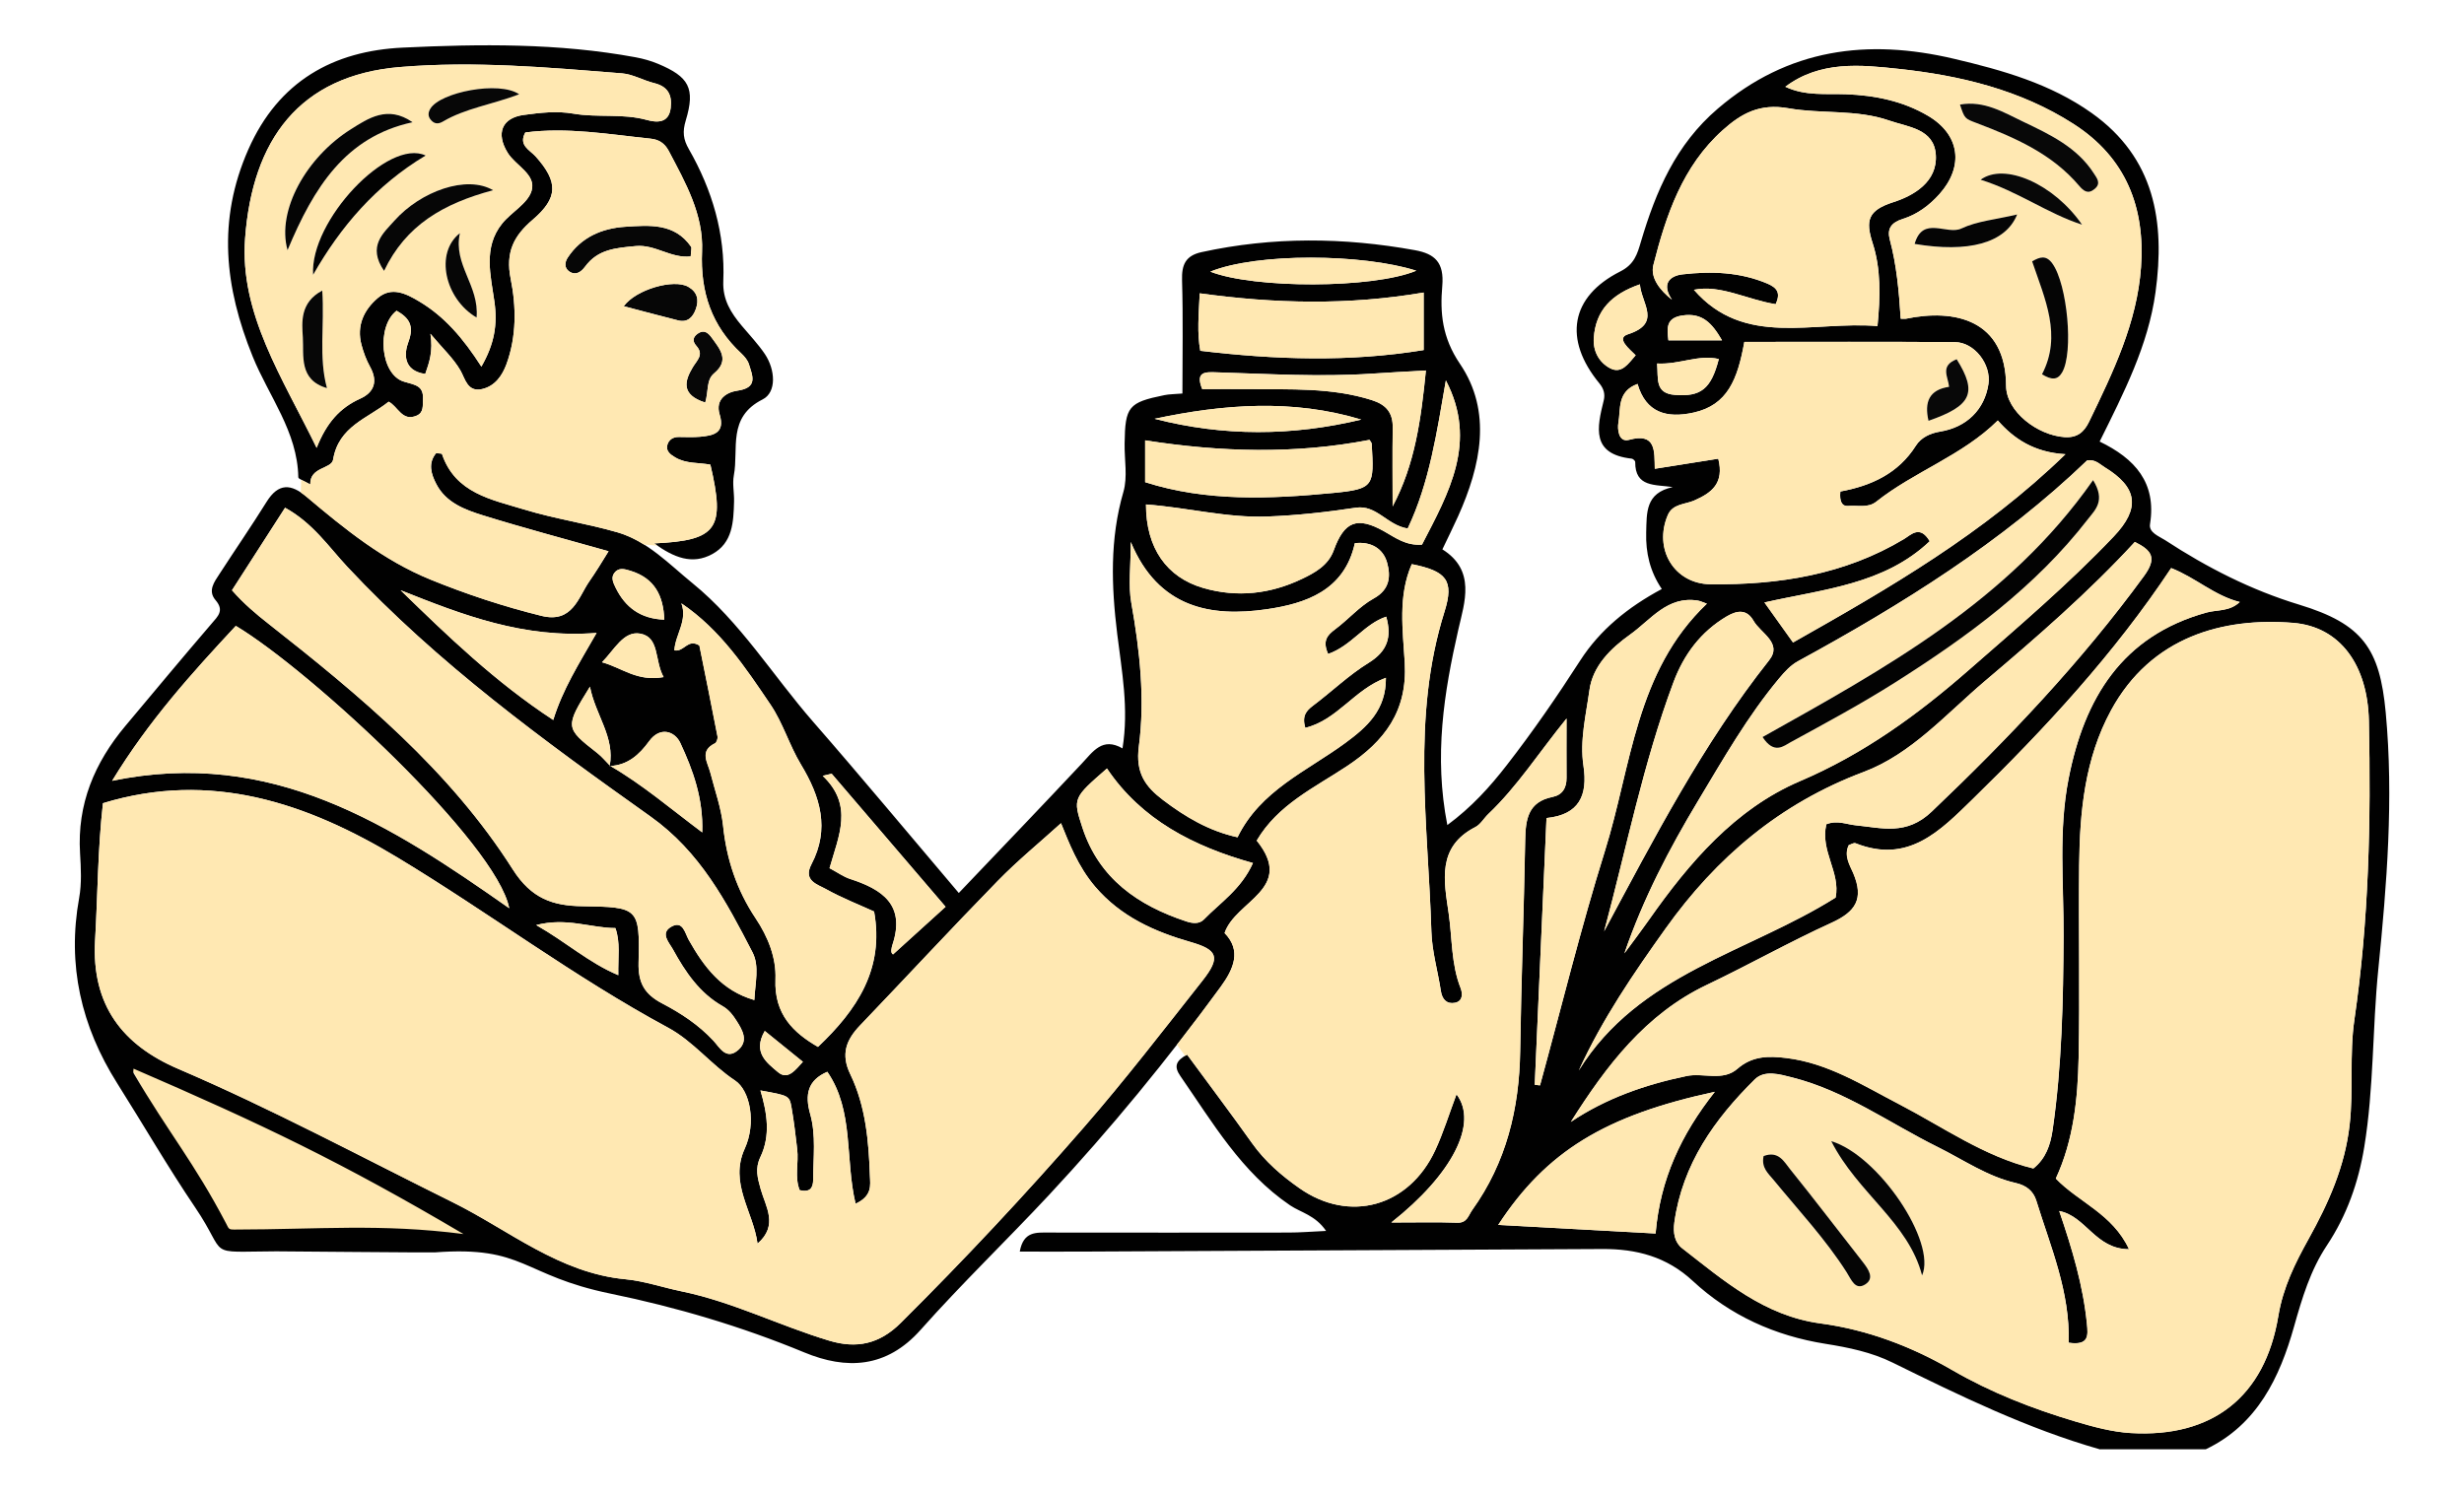
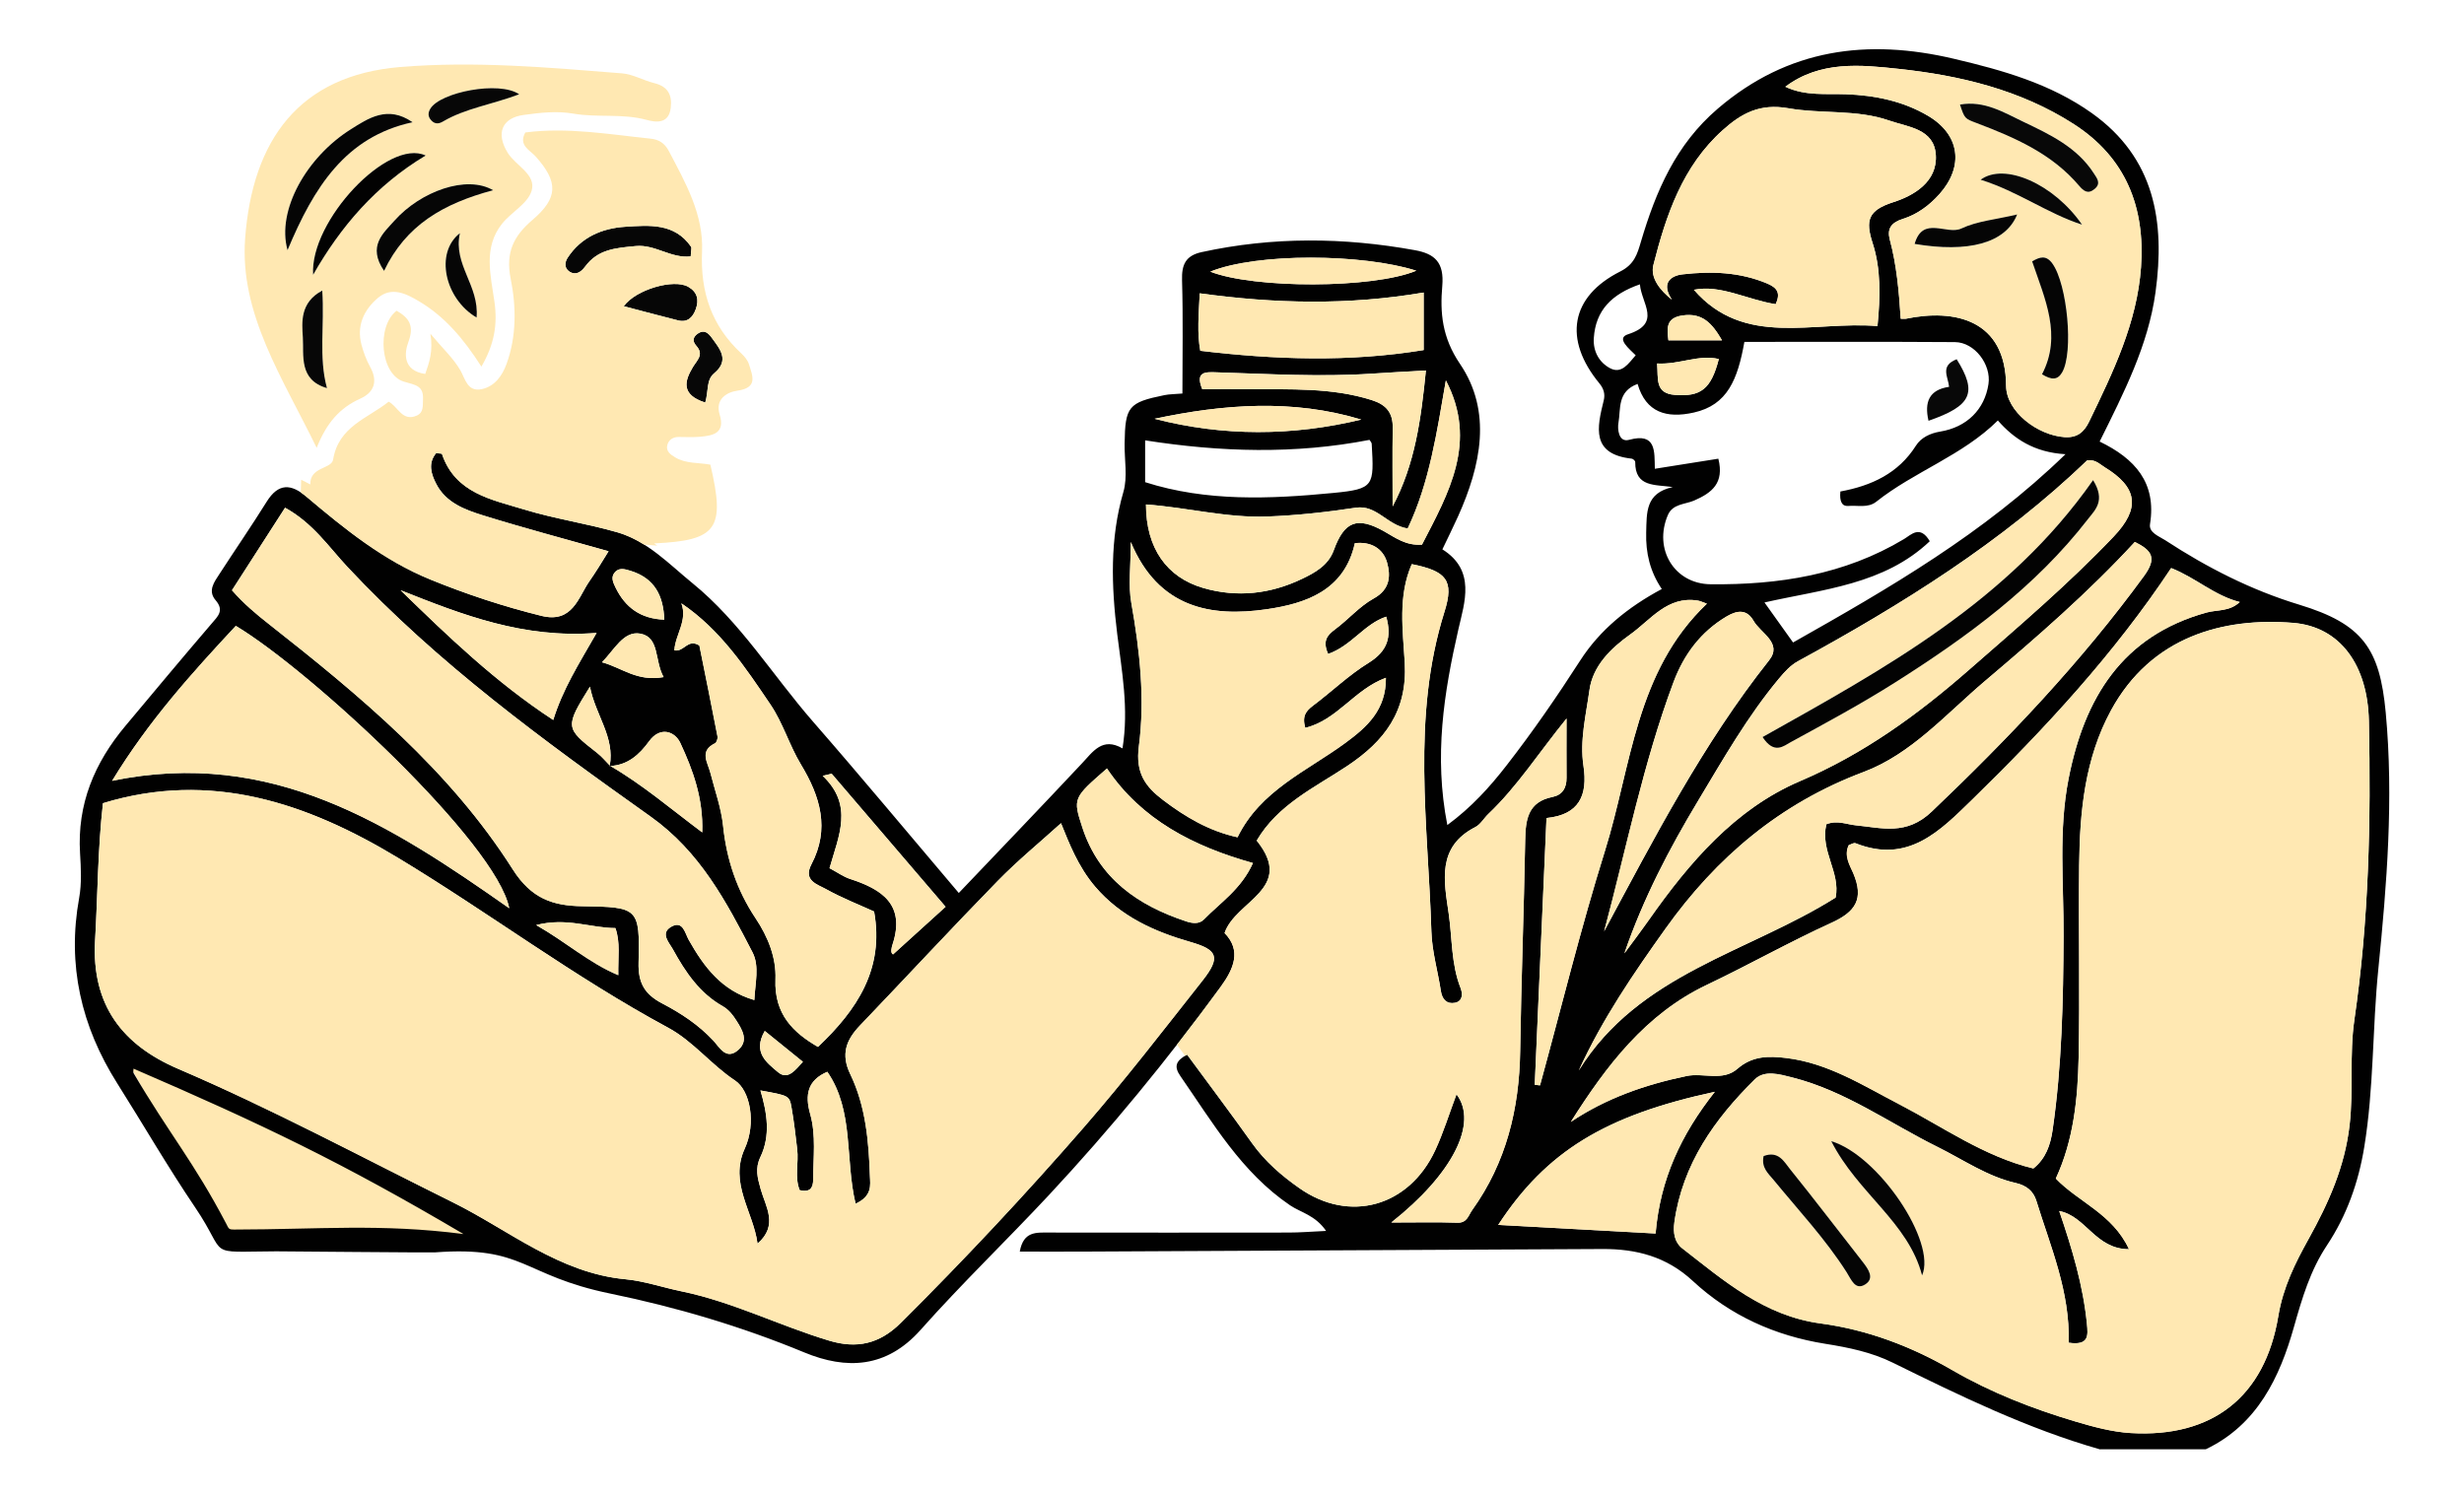
<svg xmlns="http://www.w3.org/2000/svg" id="Ebene_1" version="1.1" viewBox="0 0 467.18 283.44">
  <defs>
    <style>
      .st0 {
        fill: #080808;
      }

      .st0, .st1, .st2, .st3, .st4, .st5, .st6, .st7 {
        fill-rule: evenodd;
      }

      .st1 {
        fill: #030303;
      }

      .st2, .st8 {
        fill: #ffe8b2;
      }

      .st9 {
        fill: none;
      }

      .st3 {
        fill: #020202;
      }

      .st4 {
        fill: #010101;
      }

      .st5 {
        fill: #050505;
      }

      .st6 {
        fill: #060606;
      }

      .st7 {
        fill: #070707;
      }
    </style>
  </defs>
  <g>
    <g>
      <polygon class="st2" points="67.69 234.83 43.69 234.75 35.19 221.17 24.6 202 52.19 213.58 91.69 235.33 67.69 234.83" />
      <path class="st4" d="M398.19,274.84c-13.76-3.92-26.54-10.16-39.32-16.45-4.01-1.98-8.39-2.88-12.8-3.58-9.52-1.52-18.06-5.36-25.11-11.91-4.96-4.61-10.69-6.09-17.13-6.06-32.82.17-65.64.33-98.45.49-3.96.02-7.92,0-12.03,0,.7-3.89,3.14-3.61,5.5-3.61,15.16.02,30.32.02,45.48,0,2.09,0,4.17-.17,7.1-.31-2.06-3-4.81-3.49-6.82-4.85-9.24-6.27-14.67-15.67-20.81-24.52-1.3-1.87-.8-2.93,1.27-4.06,4.12,5.61,8.3,11.14,12.32,16.8,2.45,3.45,5.59,6.15,8.97,8.52,9.5,6.68,20.77,3.53,25.75-7.18,1.54-3.31,2.62-6.84,4.04-10.62,4.19,5.5-.82,15.2-12.36,24.31,4.78,0,8.66-.09,12.54.04,1.84.06,2.07-1.39,2.79-2.39,6.47-9.03,8.94-19.22,9.1-30.19.2-13.31.71-26.62.95-39.93.07-3.92.5-7.29,5.18-8.22,1.88-.38,2.68-1.73,2.66-3.63-.03-3.44,0-6.89,0-11.23-5.25,6.46-9.33,12.88-14.82,18.09-.84.8-1.47,1.97-2.45,2.47-7.34,3.75-5.95,10.22-5.06,16.39.68,4.71.46,9.58,2.25,14.13.46,1.18.38,2.54-1.09,2.81-1.49.28-2.4-.62-2.64-2.23-.57-3.76-1.68-7.48-1.8-11.25-.61-20.28-3.83-40.66,2.49-60.7,1.87-5.94.35-7.69-6.21-9-2.65,6.05-1.69,12.52-1.33,18.69.53,9.21-3.84,14.89-10.95,19.61-6.15,4.08-13.11,7.29-17.12,14.12,7.38,9.16-4.04,11.38-6.09,17.53,3.22,3.29,1.78,6.76-.75,10.21-10.08,13.78-20.89,26.96-32.53,39.45-8.03,8.61-16.54,16.79-24.36,25.59-6.48,7.29-14.07,7.58-22.05,4.28-11.92-4.93-24.17-8.56-36.75-11.15-16.83-3.46-16.18-9.11-33.3-7.82-.83.06-29.24-.2-30.07-.2-13.81.06-8.92,1.21-15.37-8.32-5.19-7.67-9.84-15.71-14.79-23.55-6.82-10.81-9.52-22.42-7.21-35.14.5-2.75.34-5.66.17-8.48-.57-9.29,2.74-17.15,8.59-24.13,5.42-6.47,10.82-12.96,16.32-19.37,1.24-1.44,2.47-2.52.79-4.48-1.54-1.79-.25-3.46.74-4.98,2.96-4.57,6.05-9.05,8.93-13.67,2.25-3.61,4.64-3.45,7.62-.93,7.22,6.09,14.54,12.03,23.44,15.66,6.87,2.8,13.86,5.11,21.07,6.89,5.89,1.46,6.99-3.54,9.05-6.51,1.18-1.69,2.43-3.71,3.67-5.74-8.15-2.31-16.04-4.39-23.82-6.81-3.44-1.07-7-2.4-8.83-5.91-.97-1.86-1.65-3.95-.05-5.88.52.07,1.07.04,1.12.17,2.52,7.43,9.39,8.62,15.54,10.5,5.81,1.78,11.88,2.65,17.72,4.34,5.69,1.65,9.79,6.04,14.21,9.64,9.08,7.38,15.21,17.48,22.83,26.22,9.25,10.6,18.24,21.42,27.67,32.53,8.03-8.43,15.71-16.42,23.29-24.51,2.16-2.3,3.93-5.11,7.75-2.91,1.23-7.58-.14-14.65-1-21.69-1.11-9.09-1.43-17.99,1.17-26.94.83-2.84.18-6.1.23-9.17.1-7.03.72-7.79,7.53-9.18.96-.2,1.97-.18,3.43-.31,0-7.18.14-14.32-.07-21.45-.09-2.96.65-4.69,3.7-5.36,13.46-2.94,26.94-2.82,40.45-.37,3.82.69,5.57,2.36,5.19,6.78-.44,5.07-.05,9.75,3.35,14.77,6.16,9.08,3.96,19.3-.35,28.91-.95,2.11-1.99,4.19-2.98,6.27,6.38,4,4.2,10.06,3.04,15.13-2.75,12.07-4.67,24.05-2.1,37.15,4.6-3.39,8.07-7.24,11.25-11.34,4.97-6.39,9.55-13.04,13.94-19.86,3.74-5.81,9.04-10.11,15.47-13.56-2.24-3.33-3.06-6.83-2.96-10.69.11-3.81-.17-7.51,5.04-8.64-3.37-.51-7.16.08-7.12-4.77,0-.21-.42-.6-.67-.62-7.69-.85-6.59-5.86-5.3-11.03.29-1.16.03-2.21-.81-3.23-6.88-8.35-5.52-16.46,3.94-21.23,2.7-1.36,3.24-3.33,3.92-5.63,2.84-9.58,6.6-18.42,14.57-25.24,13.35-11.43,28.44-13.32,44.8-9.46,9.17,2.16,18.25,4.7,26.11,10.29,11.97,8.51,13.93,20.63,12.09,33.99-1.39,10.09-6.01,19.06-10.59,28.3,6.7,3.24,10.81,7.8,9.55,15.65-.27,1.64,1.77,2.33,2.9,3.07,7.92,5.18,16.3,9.45,25.39,12.21,12.01,3.65,15.27,8.32,16.4,20.45,1.52,16.33.21,32.58-1.41,48.72-1.13,11.22-.83,22.52-2.66,33.67-1.1,6.72-3.31,12.97-7.08,18.65-3.15,4.74-4.7,9.98-6.25,15.46-2.69,9.54-6.93,18.54-16.73,23.21h-20ZM115.61,145.25c1.01-5.5-2.71-9.65-3.75-15.04-4.76,7.67-4.72,7.82,1.36,12.56.91.71,1.65,1.63,2.47,2.45,6.09,3.53,11.45,8.12,17.46,12.62.22-6.44-1.77-11.84-4.15-16.95-1.03-2.22-3.83-3.21-5.92-.34-1.88,2.59-4.09,4.56-7.46,4.7ZM19.52,152.31c-.99,8.72-.99,17.37-1.49,25.97-.71,12.33,5.23,19.88,15.75,24.39,17.77,7.61,34.78,16.74,52.07,25.31,10.68,5.29,20.16,13.41,32.74,14.59,3.58.34,7.07,1.56,10.62,2.29,9.72,2,18.59,6.53,28.03,9.36,5.15,1.55,9.48.67,13.54-3.37,12.03-11.95,23.61-24.32,34.73-37.1,7.82-8.99,15.1-18.46,22.49-27.81,3.49-4.42,2.84-5.85-2.21-7.3-6.9-1.98-13.29-4.82-18.17-10.54-3.27-3.84-4.97-8.36-6.45-12.01-3.93,3.56-8.18,7.04-12,10.95-8.81,9.03-17.39,18.29-26.12,27.41-2.63,2.75-3.67,5.45-1.83,9.25,2.93,6.05,3.5,12.71,3.72,19.34.06,1.66.48,3.73-2.72,5.21-2.03-8.47-.26-17.62-5.36-25.02-3.72,1.6-4.29,4.32-3.25,8,1.14,4.04.58,8.25.57,12.4,0,1.71-.65,2.49-2.56,2.05-1-2.48-.16-5.17-.47-7.77-.31-2.63-.61-5.27-1.07-7.88-.41-2.3-.5-2.28-5.9-3.26,1.26,4.24,1.96,8.52-.01,12.63-1.04,2.17-.54,3.93.05,6.06.93,3.33,3.44,6.87-.59,10.35-.79-6.03-5.42-11.45-2.43-18,2.21-4.85,1.04-11.01-1.83-12.92-4.58-3.03-7.91-7.44-12.71-10.03-17.79-9.59-33.95-21.79-51.21-32.21-17.23-10.4-35.49-16.59-55.93-10.35ZM392.22,254.62c.31-9.65-3.43-18.19-6.13-26.97-.57-1.85-1.94-2.89-3.87-3.33-5.41-1.23-9.95-4.41-14.83-6.83-9.13-4.52-17.5-10.64-27.58-13.19-2.41-.61-5.25-1.46-7.11.38-7.62,7.54-13.68,16.03-15.23,27.07-.29,2.05.07,3.85,1.48,4.94,7.94,6.17,15.55,12.81,26.22,14.25,8.87,1.19,17.18,4.33,25,8.86,7.29,4.23,15.16,7.3,23.24,9.71,3.46,1.03,7.04,2.01,10.62,2.22,15.43.9,25.41-6.86,27.95-22.19.9-5.42,3.16-9.98,5.72-14.58,3.78-6.8,6.9-13.7,7.8-21.68.76-6.67-.06-13.35.9-19.91,2.75-18.82,3.16-37.74,2.75-56.7-.22-10.5-5.4-17.84-14.37-18.57-13.23-1.07-26.9,2.57-34.53,16.61-4.96,9.12-5.92,19.18-6.03,29.32-.13,12.15.15,24.31-.1,36.46-.16,7.87-.97,15.73-4.33,22.98,4.29,4.48,10.77,6.68,13.88,13.4-6.37,0-8.17-6.29-13.23-7.24,2.46,7.21,4.53,14.13,5.25,21.39.22,2.21.42,4.15-3.46,3.58ZM297.82,212.74c6.78-4.54,14.17-7.08,21.95-8.71,3.21-.67,6.87,1.06,9.66-1.37,2.82-2.46,5.91-2.45,9.26-2.05,7.95.96,14.53,5.2,21.4,8.76,8.34,4.33,16.08,9.9,25.45,12.19,2.35-1.86,3.24-4.45,3.65-7.29,1.77-12.19,2.01-24.45,2.08-36.75.05-9.95-1-19.96.95-29.86,2.99-15.26,10.13-27.08,26.16-31.52,2.03-.56,4.33-.15,6.3-1.99-4.81-1.2-8.36-4.62-13.01-6.44-10.77,16.22-23.82,30.33-37.61,43.79-6.21,6.06-12.25,12.36-22.23,8.39-.35-.14-.91.24-1.29.36-.97,2.03.24,3.86.85,5.3,2.09,4.91.43,7.35-4.14,9.43-7.98,3.63-15.64,7.96-23.57,11.74-11.7,5.56-19.11,15.39-25.83,26ZM348.92,93.2c5.93-1.09,11.01-3.43,14.35-8.7.96-1.52,2.7-2.35,4.58-2.66,5.04-.82,8.45-4.18,9.17-9.02.55-3.72-2.64-7.92-6.36-7.95-13.4-.09-26.79-.04-39.92-.04-1.27,7.1-3.18,11.97-9.6,13.4-5.14,1.15-9.08,0-10.65-5.43-3.91,1.44-3.16,4.79-3.63,7.38-.2,1.11-.01,3.78,2.03,3.22,5.16-1.41,4.79,2.19,4.87,5.49,4.28-.68,8.11-1.29,12.04-1.91,1.16,4.64-1.22,6.46-4.57,7.93-1.72.75-4.08.6-5,2.76-2.75,6.43,1.21,13.05,8.11,13.12,12.89.13,25.36-1.78,36.68-8.58,1.33-.8,3.02-2.73,4.87.42-8.67,8.22-20.15,9.08-31.34,11.61,1.91,2.67,3.6,5.04,5.42,7.59,18.3-10.34,36.13-20.63,51.65-35.7-5.95-.35-9.79-2.93-12.82-6.4-6.73,6.67-15.83,9.67-23.06,15.41-1.56,1.24-3.55.64-5.33.8-1.16.1-1.66-.86-1.47-2.74ZM54.04,96.28c-3.55,5.53-6.82,10.61-10.06,15.64,2.25,2.56,4.5,4.45,6.87,6.31,17.36,13.65,34.4,27.78,46.37,46.62,3.53,5.56,7.61,6.9,13.18,6.98,10.61.16,10.94.27,10.67,10.68-.1,3.9,1.17,6.03,4.53,7.78,3.51,1.83,6.86,4.03,9.64,7.02,1.19,1.27,2.46,3.85,4.8,1.71,1.87-1.72.73-3.7-.36-5.41-.7-1.1-1.44-2.12-2.69-2.84-4.35-2.46-7.06-6.48-9.39-10.73-.7-1.27-2.5-3.08-.35-4.31,2.24-1.29,2.61,1.2,3.34,2.5,2.88,5.09,6.23,9.61,12.43,11.39.14-3.21,1.02-6.4-.35-9.05-4.98-9.64-9.95-19.08-19.34-25.75-20.25-14.39-40.35-29.02-57.47-47.34-3.48-3.73-6.53-8.31-11.83-11.22ZM360.38,60.44c.64,0,.82.03.98,0,9.29-1.94,18.93.2,19,12.71.03,4.92,5.99,9.39,11.08,9.74,2.4.16,3.7-.95,4.65-2.91,4.53-9.35,9.1-18.75,9.85-29.29.81-11.31-2.81-20.78-12.78-27.18-10.12-6.49-21.54-9.2-33.17-10.45-7.16-.77-14.86-1.59-21.49,3.39,3.83,1.79,7.69,1.28,11.49,1.42,5.48.21,10.79,1.27,15.57,4.09,6.05,3.57,6.86,9.57,2.15,14.86-1.91,2.14-4.24,3.85-6.9,4.68-2.28.71-3.04,1.91-2.5,3.93,1.29,4.81,1.74,9.74,2.07,15.01ZM251.82,124.01c-1.12-2.51-.17-3.57,1.33-4.69,2.51-1.86,4.63-4.36,7.32-5.85,3.1-1.7,3.22-4.29,2.53-6.77-.76-2.74-3.12-4.06-6.12-3.7-2,9.08-9.48,11.46-16.7,12.52-10.59,1.55-20.56-.23-25.78-12.75,0,4.64-.5,8.2.1,11.55,1.61,9.04,2.61,18.2,1.43,27.21-.67,5.1,1.29,7.66,4.59,10.17,4.2,3.19,8.7,5.87,14.12,7.06,4.34-8.88,13.12-12.51,20.4-17.86,4.16-3.05,7.78-6.27,7.73-12.38-5.98,2.18-9.2,8.02-15.29,9.49-.65-2.27.18-3.24,1.49-4.22,3.54-2.65,6.76-5.78,10.5-8.09,3.61-2.22,4.45-4.92,3.36-8.77-4.17,1.38-6.56,5.51-11.01,7.07ZM321.17,54.95c9.59,11.03,22.58,5.87,34.81,6.88.55-5.65.66-10.83-.92-15.72-1.39-4.31-.9-6.23,3.91-7.77,3.82-1.22,8.41-3.83,8.07-8.98-.33-4.95-5.24-5.25-8.83-6.5-6.2-2.16-12.85-1.23-19.11-2.33-5.45-.96-8.93.99-12.47,4.15-7.63,6.84-10.73,16.09-13.14,25.57-.62,2.44,1.28,4.82,3.52,6.58-1.99-2.93-.53-4.52,2.03-4.81,5.43-.62,10.85-.45,16.05,1.75,1.99.84,2.51,1.87,1.59,3.91-5.41-.85-10.49-3.76-15.5-2.73ZM346.28,156.3c2.1-.82,3.8.03,5.57.2,4.97.49,9.6,1.98,14.41-2.6,14.57-13.88,28.34-28.37,40.23-44.64,2.49-3.4,1.59-4.85-1.72-6.49-8.82,9.58-18.58,18.04-28.44,26.39-7.32,6.2-13.94,13.83-22.97,17.22-15.87,5.96-27.93,16.21-37.55,29.68-6.07,8.5-11.98,17.14-16.47,26.93,11.36-18.36,32.16-22.35,48.7-32.79.96-4.77-2.98-8.85-1.76-13.89ZM308.01,180.74c1.55-2.12,3.15-4.21,4.66-6.36,7.62-10.84,16.33-21.01,28.58-26.25,12.13-5.18,22.32-12.59,32.05-21.1,9.38-8.2,18.87-16.27,27.47-25.31,5.1-5.36,4.53-9.31-1.73-13.13-.94-.57-1.77-1.54-3.32-1.29-16.14,15.5-35.09,27.31-54.78,38.05-1.45.79-2.54,2-3.64,3.31-5.97,7.16-10.55,15.22-15.32,23.15-5.48,9.12-10.42,18.56-13.98,28.92ZM132.61,122.4c1.1,5.45,2.3,11.34,3.44,17.25.08.4-.17,1.15-.48,1.3-3.02,1.48-1.38,3.61-.87,5.61.85,3.34,2.05,6.65,2.41,10.04.66,6.39,2.63,12.24,6.17,17.54,2.36,3.54,3.93,7.48,3.76,11.55-.27,6.7,3.44,10.16,8.06,12.83,7.41-7.03,12.6-14.77,10.64-25.67-2.85-1.3-6.09-2.56-9.1-4.24-1.64-.92-4.42-1.6-2.78-4.72,3.53-6.73,1.68-12.85-1.99-18.92-2.19-3.63-3.41-7.88-5.78-11.37-4.75-7.01-9.46-14.17-16.89-19.19,1.22,3.26-1.16,5.92-1.33,8.92,1.92.32,2.47-2.3,4.76-.92ZM96.55,172.22c-2.42-12.36-37.53-44.97-51.84-53.54-8.31,8.93-16.52,17.99-23.45,29.38,30.26-6.27,52.81,8.38,75.29,24.16ZM25.32,202.64c0,.26-.12.64.02.87,6.68,11.39,11.38,16.76,17.52,28.47.54,1.04.46,1.17,1.58,1.17,16.05-.02,27.74-1.17,43.44.85-23.02-13.59-38.21-20.84-62.56-31.36ZM290.99,205.7c.33.04.67.07,1,.11,4.07-14.84,7.72-29.82,12.32-44.49,5.04-16.09,5.78-33.99,19.32-46.85-.84-.29-1.26-.51-1.69-.58-5.81-.95-8.93,3.63-12.85,6.42-3.68,2.62-7.1,5.96-7.73,10.56-.65,4.73-1.86,9.53-1.13,14.35.84,5.6-.82,9.28-7.01,9.9-.75,17.08-1.49,33.83-2.23,50.58ZM217.28,95.66c0,8.26,3.93,13.82,10.86,15.83,6.45,1.87,12.74,1.13,18.71-1.72,2.44-1.16,4.99-2.54,6.03-5.42,1.99-5.51,4.44-6.49,9.59-3.58,2.14,1.21,4.08,2.72,7.14,2.5,5.04-9.76,10.63-19.46,4.53-31.14-1.68,9.66-3.09,19.38-7.24,28.08-3.93-.62-5.88-4.54-9.85-3.94-5.56.84-11.13,1.46-16.79,1.67-7.67.29-15.05-1.7-22.98-2.29ZM284.07,232.27c10.36.57,20.02,1.09,29.83,1.63.87-10.31,4.83-18.76,11.23-26.87-20.78,4.48-31.95,11.29-41.07,25.24ZM304.13,176.64c9.52-17.73,18.73-35.57,31.29-51.42,2.62-3.3-1.6-5.14-2.94-7.5-1.22-2.14-2.98-2.08-5.06-.85-4.96,2.92-8.17,7.27-10.12,12.5-5.74,15.34-8.89,31.42-13.16,47.28ZM269.93,55.47c-14.26,2.44-28.21,2.12-42.46.15-.2,4.11-.52,7.51.11,10.9,14.22,1.68,28.17,2.18,42.35-.14v-10.91ZM237.56,163.65c-11.28-3.16-21.11-8.18-27.68-17.93-6.41,5.6-6.49,5.62-4.65,11.23,3.16,9.66,10.54,14.75,19.7,17.77,1.03.34,2.41.58,3.32-.36,3.13-3.22,7.09-5.75,9.31-10.71ZM217.12,91.43c11.62,3.72,23.72,3.2,35.71,2.04,7.75-.75,7.7-1.34,7.25-9.3-.01-.27-.28-.52-.42-.76-14.11,2.74-28.23,2.33-42.54.09v7.93ZM75.98,111.94c8.99,8.75,17.96,17.41,28.92,24.58,1.82-5.85,4.72-10.41,8.22-16.51-13.87,1.1-25.46-3.44-37.13-8.08ZM157.28,164.62c1.58.84,2.67,1.65,3.9,2.04,6.07,1.97,10.53,4.88,8.06,12.41-.19.58-.46,1.64.09,1.9,3.44-3.11,6.7-6.07,9.96-9.03-7.44-8.69-14.52-16.96-21.6-25.23-.57.13-1.13.27-1.7.4,5.91,5.61,3.02,11.38,1.3,17.5ZM270.35,70.25c-4.03.23-7.15.39-10.26.6-9.78.65-19.54.05-29.31-.25-2.15-.07-4.23-.24-2.83,3.18,2.97,0,5.95-.03,8.94,0,7.76.09,15.55-.33,23.14,2.06,2.81.88,4.09,2.39,4.04,5.31-.08,4.95-.02,9.91-.02,14.87,4.26-7.99,5.39-16.59,6.31-25.78ZM258.1,79.56c-13.06-3.94-26.13-2.92-39.19-.15,13.06,3.37,26.13,3.29,39.19.15ZM268.53,51.33c-10.21-3.24-30.18-3.42-39.05.18,8.27,3.24,30.8,3.25,39.05-.18ZM310.92,53.92c-5.37,1.87-8.38,4.94-8.73,10.18-.17,2.54,1.04,4.64,3.08,5.72,2.21,1.17,3.49-.9,4.86-2.45-1.19-1.21-3.79-3.23-1.47-3.98,6.47-2.09,2.57-5.8,2.27-9.47ZM101.65,175.41c5.74,3.25,9.95,7.13,15.58,9.51-.07-3.42.42-6.22-.55-8.93-4.77-.02-9.22-2.07-15.03-.57ZM314.19,68.93c.24,2.94-.45,5.65,3.37,5.95,4.9.39,6.87-1.09,8.33-6.8-3.86-.91-7.42,1.08-11.7.85ZM125.82,128.39c-1.76-3.19-.72-7.57-4.43-8.24-3.15-.57-4.9,3.05-7.25,5.43,3.77,1.02,6.63,3.73,11.68,2.81ZM125.95,117.5c-.17-4.56-1.83-7.85-6.39-9.26-1.18-.37-2.29-.68-3.1.43-.64.88-.19,1.84.26,2.76,1.85,3.79,4.78,5.91,9.23,6.07ZM316.34,64.53h10.15c-1.92-3.32-3.77-5.26-7.5-4.71-3.16.46-2.93,2.44-2.66,4.71ZM145,195.49c-2.38,4.12.5,6.1,2.48,7.79,1.91,1.64,3.34-.42,4.75-1.94-2.45-1.98-4.68-3.79-7.23-5.85Z" />
-       <path class="st4" d="M124.03,103.04c11.99-.55,13.51-2.78,10.66-14.93-2.18-.42-4.59-.14-6.65-1.37-.88-.52-1.79-1.15-1.53-2.29.24-1.03,1.06-1.61,2.22-1.59,1.33.02,2.67.07,4-.04,2.53-.22,4.79-.7,3.72-4.21-.9-2.94,1.38-4.25,3.36-4.53,3.96-.56,2.87-2.81,2.19-5.02-.23-.75-.83-1.46-1.42-2.02-5.66-5.24-7.81-11.65-7.47-19.35.31-7-3.14-13.05-6.31-19.07-.79-1.5-1.91-2.17-3.47-2.33-7.9-.82-15.77-2.21-23.73-1.17-1.35,2.44.84,3.31,1.95,4.54,4.33,4.84,4.3,7.86-.57,12.02-3.54,3.03-5.17,6.11-4.15,11.2,1.06,5.25,1.13,10.93-.81,16.19-.78,2.12-2.16,4.16-4.63,4.71-2.77.62-3.19-1.97-4.08-3.52-1.36-2.35-3.29-4.09-5.7-6.97.53,3.34-.22,5.43-.98,7.62-4.26-.61-4-3.94-3.2-6.06,1.16-3.11.13-4.57-2.23-5.93-3.86,2.95-3.1,12.17,1.43,13.46,2.27.65,3.71.8,3.57,3.4-.06,1.15.16,2.44-1.19,3.03-2.77,1.2-3.54-1.74-5.32-2.64-3.96,3.18-9.49,4.66-10.53,10.98-.29,1.8-4.43,1.35-4.33,4.71-1.21-.7-2.27-1.02-2.27-1.36-.15-8.66-5.6-15.36-8.65-22.9-5.32-13.12-6.75-25.84-.82-39.27,5.74-12.99,16.16-18.68,29.26-19.3,14.71-.7,29.53-.87,44.15,1.83,1.45.27,2.9.67,4.26,1.24,5.86,2.45,7.11,4.62,5.27,10.72-.66,2.17-.48,3.62.58,5.46,4.43,7.74,6.91,16.07,6.53,25.03-.15,3.52,1.45,6.01,3.5,8.46,1.49,1.78,3.11,3.47,4.39,5.38,1.97,2.94,2.26,7.23-.44,8.59-6.73,3.39-4.5,9.35-5.45,14.4-.3,1.6.09,3.32.04,4.98-.11,3.83-.24,7.81-4.12,9.94-3.81,2.09-7.29.67-11.02-2.02ZM91.27,69.51c2.46-4.28,3.08-7.97,2.47-12.28-.69-4.95-2.2-10.28,1.46-14.83,1.76-2.19,4.86-3.8,5.58-6.21.94-3.12-3-4.74-4.53-7.22-2.27-3.69-1.1-6.62,3.07-7.18,3.11-.41,6.2-.79,9.4-.24,4.56.79,9.27-.07,13.86,1.18,1.67.45,4.2.85,4.58-2.26.3-2.5-.55-4.07-3.13-4.71-2.06-.5-4.02-1.68-6.09-1.85-14.01-1.13-27.97-2.38-42.1-1.2-19.14,1.59-27.98,13.85-29.37,32.46-1.07,14.34,7.11,26.47,13.56,39.75,1.89-4.77,4.43-7.6,8.25-9.32,2.69-1.21,3.4-3.31,1.87-6.07-.72-1.29-1.24-2.72-1.62-4.15-.96-3.61.44-6.6,3.08-8.86,2.62-2.25,5.37-.85,7.84.62,4.79,2.85,8.34,6.96,11.81,12.37Z" />
      <path class="st6" d="M130.95,48.62c-3.75.42-6.71-2.31-10.42-1.96-3.79.36-7.17.59-9.6,3.9-.72.98-1.73,1.74-2.96.94-1.01-.65-.91-1.78-.33-2.65,2.56-3.9,6.54-5.57,10.91-5.85,4.51-.29,9.34-.76,12.48,3.79.15.21,0,.63-.07,1.83Z" />
      <path class="st6" d="M118.27,58.06c2.32-3.2,9.51-5.23,12.21-3.69,1.77,1.01,2.07,2.5,1.45,4.23-.54,1.51-1.54,2.61-3.36,2.15-3.41-.85-6.81-1.78-10.31-2.69Z" />
      <path class="st7" d="M133.72,76.34c-4.69-1.5-3.89-4.14-2.39-6.66.82-1.38,2.2-2.42.7-4.1-.88-.98-.58-1.79.41-2.41,1.13-.71,1.91.05,2.49.85,1.54,2.13,3.47,4.27.47,6.76-1.53,1.27-1.03,3.34-1.69,5.55Z" />
      <path class="st2" d="M19.52,152.31c20.45-6.25,38.7-.06,55.93,10.35,17.26,10.42,33.42,22.62,51.21,32.21,4.8,2.59,8.14,7,12.71,10.03,2.88,1.9,4.05,8.07,1.83,12.92-2.99,6.55,1.64,11.96,2.43,18,4.02-3.48,1.51-7.03.59-10.35-.59-2.13-1.09-3.89-.05-6.06,1.97-4.11,1.27-8.39.01-12.63,5.4.98,5.5.96,5.9,3.26.46,2.61.76,5.24,1.07,7.88.31,2.6-.53,5.28.47,7.77,1.9.45,2.56-.34,2.56-2.05,0-4.15.57-8.36-.57-12.4-1.04-3.68-.47-6.39,3.25-8,5.1,7.4,3.33,16.56,5.36,25.02,3.2-1.48,2.78-3.55,2.72-5.21-.23-6.63-.8-13.28-3.72-19.34-1.84-3.8-.79-6.5,1.83-9.25,8.73-9.12,17.3-18.38,26.12-27.41,3.82-3.91,8.08-7.39,12-10.95,1.49,3.65,3.18,8.17,6.45,12.01,4.88,5.73,11.27,8.56,18.17,10.54,5.05,1.45,5.7,2.88,2.21,7.3-7.39,9.36-14.67,18.83-22.49,27.81-11.12,12.78-22.71,25.14-34.73,37.1-4.06,4.04-8.39,4.91-13.54,3.37-9.44-2.83-18.31-7.36-28.03-9.36-3.55-.73-7.04-1.95-10.62-2.29-12.58-1.18-22.06-9.3-32.74-14.59-17.3-8.57-34.3-17.7-52.07-25.31-10.52-4.5-16.46-12.06-15.75-24.39.5-8.61.5-17.25,1.49-25.97Z" />
      <path class="st2" d="M392.22,254.62c3.88.57,3.68-1.37,3.46-3.58-.71-7.26-2.79-14.18-5.25-21.39,5.07.96,6.86,7.25,13.23,7.24-3.11-6.72-9.59-8.92-13.88-13.4,3.36-7.25,4.17-15.11,4.33-22.98.25-12.15-.03-24.31.1-36.46.11-10.14,1.08-20.2,6.03-29.32,7.63-14.03,21.29-17.67,34.53-16.61,8.96.72,14.14,8.06,14.37,18.57.41,18.96,0,37.88-2.75,56.7-.96,6.57-.14,13.25-.9,19.91-.91,7.98-4.03,14.88-7.8,21.68-2.55,4.6-4.82,9.16-5.72,14.58-2.54,15.33-12.52,23.09-27.95,22.19-3.57-.21-7.16-1.19-10.62-2.22-8.08-2.41-15.95-5.48-23.24-9.71-7.82-4.54-16.13-7.67-25-8.86-10.67-1.44-18.28-8.08-26.22-14.25-1.41-1.09-1.76-2.9-1.48-4.94,1.55-11.04,7.61-19.54,15.23-27.07,1.86-1.84,4.7-.99,7.11-.38,10.08,2.54,18.45,8.67,27.58,13.19,4.88,2.41,9.41,5.6,14.83,6.83,1.93.44,3.3,1.48,3.87,3.33,2.71,8.78,6.44,17.31,6.13,26.97ZM334.37,219.22c-.47,2.22.89,3.29,1.93,4.56,4.7,5.74,9.8,11.17,13.81,17.46.89,1.4,1.64,3.55,3.58,2.28,1.75-1.15.55-2.87-.53-4.24-4.59-5.85-9.1-11.78-13.77-17.58-1.14-1.41-2.18-3.56-5.03-2.48ZM364.43,241.85c2.8-6.32-8.26-22.78-17.22-25.46,5,9.87,14.6,15.37,17.22,25.46Z" />
      <path class="st2" d="M297.82,212.74c6.72-10.62,14.13-20.44,25.83-26,7.93-3.77,15.59-8.1,23.57-11.74,4.58-2.08,6.23-4.52,4.14-9.43-.61-1.43-1.83-3.27-.85-5.3.38-.12.94-.5,1.29-.36,9.98,3.96,16.02-2.34,22.23-8.39,13.8-13.46,26.84-27.57,37.61-43.79,4.65,1.82,8.2,5.24,13.01,6.44-1.97,1.84-4.28,1.43-6.3,1.99-16.03,4.44-23.17,16.26-26.16,31.52-1.94,9.9-.9,19.91-.95,29.86-.06,12.3-.31,24.56-2.08,36.75-.41,2.84-1.3,5.43-3.65,7.29-9.37-2.29-17.11-7.86-25.45-12.19-6.87-3.56-13.45-7.8-21.4-8.76-3.36-.41-6.44-.42-9.26,2.05-2.79,2.43-6.45.7-9.66,1.37-7.78,1.63-15.17,4.17-21.95,8.71Z" />
-       <path class="st2" d="M348.92,93.2c-.19,1.88.31,2.84,1.47,2.74,1.78-.16,3.77.44,5.33-.8,7.23-5.74,16.33-8.74,23.06-15.41,3.03,3.47,6.87,6.05,12.82,6.4-15.52,15.07-33.36,25.36-51.65,35.7-1.82-2.54-3.51-4.92-5.42-7.59,11.18-2.53,22.66-3.39,31.34-11.61-1.86-3.15-3.55-1.21-4.87-.42-11.32,6.79-23.79,8.71-36.68,8.58-6.9-.07-10.85-6.69-8.11-13.12.92-2.16,3.28-2,5-2.76,3.35-1.46,5.73-3.29,4.57-7.93-3.93.62-7.76,1.23-12.04,1.91-.08-3.3.29-6.9-4.87-5.49-2.04.56-2.23-2.11-2.03-3.22.47-2.6-.29-5.94,3.63-7.38,1.57,5.44,5.51,6.58,10.65,5.43,6.42-1.43,8.33-6.29,9.6-13.4,13.12,0,26.52-.06,39.92.04,3.72.03,6.91,4.23,6.36,7.95-.72,4.83-4.12,8.2-9.17,9.02-1.88.3-3.62,1.13-4.58,2.66-3.34,5.27-8.41,7.61-14.35,8.7ZM370.99,68.12c-3.22,1.26-1.61,3.34-1.44,5.23-3.78.55-4.72,2.88-3.9,6.44,8.18-2.84,9.32-5.3,5.34-11.67Z" />
      <path class="st2" d="M54.04,96.28c5.3,2.91,8.34,7.5,11.83,11.22,17.12,18.32,37.21,32.95,57.47,47.34,9.39,6.67,14.36,16.11,19.34,25.75,1.37,2.64.49,5.84.35,9.05-6.2-1.78-9.55-6.3-12.43-11.39-.74-1.3-1.1-3.79-3.34-2.5-2.15,1.23-.34,3.04.35,4.31,2.33,4.25,5.04,8.26,9.39,10.73,1.26.71,1.99,1.74,2.69,2.84,1.09,1.71,2.23,3.69.36,5.41-2.34,2.14-3.61-.44-4.8-1.71-2.78-2.98-6.13-5.19-9.64-7.02-3.37-1.75-4.63-3.88-4.53-7.78.27-10.41-.07-10.53-10.67-10.68-5.57-.08-9.64-1.42-13.18-6.98-11.96-18.85-29.01-32.98-46.37-46.62-2.37-1.87-4.62-3.75-6.87-6.31,3.24-5.04,6.5-10.12,10.06-15.64Z" />
      <path class="st2" d="M360.38,60.44c-.34-5.27-.78-10.2-2.07-15.01-.54-2.02.22-3.22,2.5-3.93,2.66-.83,4.99-2.54,6.9-4.68,4.72-5.29,3.9-11.29-2.15-14.86-4.78-2.82-10.09-3.89-15.57-4.09-3.8-.14-7.67.37-11.49-1.42,6.63-4.98,14.33-4.16,21.49-3.39,11.63,1.25,23.06,3.95,33.17,10.45,9.97,6.4,13.59,15.88,12.78,27.18-.76,10.54-5.33,19.94-9.85,29.29-.95,1.96-2.25,3.07-4.65,2.91-5.09-.34-11.05-4.82-11.08-9.74-.07-12.51-9.71-14.65-19-12.71-.16.03-.33,0-.98,0ZM371.63,19.83c.88,2.68.9,2.64,3.2,3.51,7.21,2.74,14.24,5.8,19.4,11.89.81.96,1.63,1.64,2.89.62,1.32-1.07.5-2.04-.11-2.98-3.19-4.96-8.35-7.39-13.35-9.78-3.69-1.76-7.45-4.09-12.02-3.27ZM385.3,49.56c2.39,7.07,5.71,14.02,1.87,21.4,1.8,1.11,2.94,1.15,3.81-.35,2.21-3.78,1-16.67-1.83-20.63-1.18-1.65-2.35-1.31-3.85-.43ZM394.76,42.6c-5.33-7.73-14.71-11.86-19.23-8.52,7.11,2.22,12.72,6.44,19.23,8.52ZM382.45,40.68c-4.05.96-7.58,1.24-10.58,2.66-2.76,1.3-7.32-2.53-8.86,2.92,10.12,1.71,17.24-.1,19.43-5.57Z" />
      <path class="st2" d="M251.82,124.01c4.45-1.56,6.84-5.69,11.01-7.07,1.09,3.85.25,6.55-3.36,8.77-3.74,2.3-6.96,5.43-10.5,8.09-1.31.99-2.14,1.95-1.49,4.22,6.09-1.47,9.31-7.31,15.29-9.49.04,6.11-3.57,9.33-7.73,12.38-7.29,5.34-16.07,8.97-20.4,17.86-5.42-1.19-9.92-3.87-14.12-7.06-3.3-2.51-5.27-5.07-4.59-10.17,1.19-9.01.18-18.17-1.43-27.21-.6-3.36-.1-6.92-.1-11.55,5.22,12.52,15.19,14.3,25.78,12.75,7.22-1.06,14.71-3.44,16.7-12.52,3-.36,5.36.96,6.12,3.7.69,2.48.57,5.07-2.53,6.77-2.7,1.48-4.81,3.98-7.32,5.85-1.5,1.12-2.45,2.18-1.33,4.69Z" />
      <path class="st2" d="M321.17,54.95c5.01-1.03,10.09,1.88,15.5,2.73.92-2.04.4-3.07-1.59-3.91-5.21-2.2-10.62-2.37-16.05-1.75-2.56.29-4.02,1.88-2.03,4.81-2.24-1.76-4.14-4.13-3.52-6.58,2.41-9.47,5.52-18.73,13.14-25.57,3.53-3.17,7.01-5.12,12.47-4.15,6.27,1.11,12.91.17,19.11,2.33,3.59,1.25,8.5,1.55,8.83,6.5.34,5.16-4.26,7.76-8.07,8.98-4.8,1.54-5.3,3.47-3.91,7.77,1.58,4.89,1.47,10.06.92,15.72-12.23-1.02-25.22,4.15-34.81-6.88Z" />
      <path class="st2" d="M346.28,156.3c-1.21,5.04,2.73,9.12,1.76,13.89-16.54,10.43-37.34,14.43-48.7,32.79,4.48-9.79,10.4-18.43,16.47-26.93,9.62-13.47,21.68-23.72,37.55-29.68,9.04-3.39,15.65-11.02,22.97-17.22,9.86-8.35,19.63-16.81,28.44-26.39,3.32,1.64,4.21,3.09,1.72,6.49-11.89,16.27-25.66,30.77-40.23,44.64-4.81,4.58-9.44,3.09-14.41,2.6-1.77-.17-3.47-1.02-5.57-.2Z" />
      <path class="st2" d="M308.01,180.74c3.55-10.36,8.49-19.8,13.98-28.92,4.76-7.93,9.35-15.99,15.32-23.15,1.09-1.31,2.19-2.52,3.64-3.31,19.69-10.74,38.64-22.55,54.78-38.05,1.55-.25,2.38.72,3.32,1.29,6.26,3.82,6.83,7.77,1.73,13.13-8.59,9.04-18.09,17.11-27.47,25.31-9.73,8.51-19.92,15.92-32.05,21.1-12.25,5.23-20.96,15.4-28.58,26.25-1.51,2.15-3.1,4.24-4.66,6.36ZM396.85,91.04c-16.07,22.97-39.51,35.72-62.66,48.71,2.2,3.38,4.02,1.69,5.36.95,6.67-3.63,13.37-7.25,19.78-11.31,13.61-8.62,26.58-18.07,36.57-30.99,1.34-1.73,3.38-3.46.95-7.37Z" />
      <path class="st2" d="M132.61,122.4c-2.28-1.38-2.84,1.24-4.76.92.17-3,2.55-5.66,1.33-8.92,7.42,5.02,12.14,12.17,16.89,19.19,2.37,3.49,3.58,7.74,5.78,11.37,3.67,6.08,5.52,12.19,1.99,18.92-1.64,3.12,1.14,3.81,2.78,4.72,3.01,1.68,6.26,2.94,9.1,4.24,1.96,10.9-3.23,18.64-10.64,25.67-4.61-2.67-8.33-6.13-8.06-12.83.16-4.07-1.4-8.02-3.76-11.55-3.54-5.3-5.51-11.15-6.17-17.54-.35-3.39-1.55-6.7-2.41-10.04-.51-2-2.15-4.12.87-5.61.31-.15.56-.9.48-1.3-1.14-5.9-2.34-11.8-3.44-17.25Z" />
      <path class="st2" d="M96.55,172.22c-22.48-15.78-45.03-30.44-75.29-24.16,6.92-11.38,15.14-20.45,23.45-29.38,14.31,8.57,49.43,41.18,51.84,53.54Z" />
      <path class="st2" d="M290.99,205.7c.74-16.75,1.48-33.5,2.23-50.58,6.19-.62,7.86-4.3,7.01-9.9-.73-4.82.48-9.62,1.13-14.35.63-4.6,4.05-7.94,7.73-10.56,3.91-2.79,7.04-7.37,12.85-6.42.44.07.85.28,1.69.58-13.54,12.87-14.29,30.77-19.32,46.85-4.59,14.68-8.25,29.65-12.32,44.49-.33-.04-.67-.07-1-.11Z" />
      <path class="st2" d="M217.28,95.66c7.93.58,15.31,2.58,22.98,2.29,5.65-.21,11.22-.83,16.79-1.67,3.98-.6,5.93,3.32,9.85,3.94,4.15-8.7,5.55-18.42,7.24-28.08,6.1,11.68.52,21.38-4.53,31.14-3.06.21-5.01-1.3-7.14-2.5-5.15-2.91-7.59-1.93-9.59,3.58-1.04,2.87-3.6,4.25-6.03,5.42-5.97,2.85-12.26,3.59-18.71,1.72-6.92-2-10.86-7.56-10.86-15.83Z" />
      <path class="st2" d="M284.07,232.27c9.12-13.95,20.28-20.76,41.07-25.24-6.4,8.11-10.36,16.56-11.23,26.87-9.81-.54-19.47-1.06-29.83-1.63Z" />
      <path class="st2" d="M304.13,176.64c4.26-15.86,7.42-31.94,13.16-47.28,1.96-5.23,5.16-9.57,10.12-12.5,2.08-1.22,3.84-1.29,5.06.85,1.34,2.36,5.56,4.2,2.94,7.5-12.56,15.85-21.76,33.69-31.29,51.42Z" />
      <path class="st2" d="M269.93,55.47v10.91c-14.18,2.32-28.14,1.82-42.35.14-.63-3.39-.3-6.79-.11-10.9,14.25,1.97,28.2,2.29,42.46-.15Z" />
      <path class="st2" d="M237.56,163.65c-2.22,4.96-6.18,7.49-9.31,10.71-.91.94-2.29.7-3.32.36-9.16-3.02-16.54-8.11-19.7-17.77-1.84-5.61-1.76-5.63,4.65-11.23,6.57,9.75,16.4,14.77,27.68,17.93Z" />
-       <path class="st2" d="M217.12,91.43v-7.93c14.31,2.24,28.43,2.64,42.54-.09.13.24.4.49.42.76.45,7.96.5,8.55-7.25,9.3-11.99,1.15-24.09,1.68-35.71-2.04Z" />
      <path class="st2" d="M75.98,111.94c11.67,4.64,23.26,9.18,37.13,8.08-3.5,6.1-6.4,10.66-8.22,16.51-10.95-7.18-19.93-15.84-28.92-24.58Z" />
      <path class="st2" d="M157.28,164.62c1.72-6.12,4.61-11.9-1.3-17.5.57-.13,1.13-.27,1.7-.4,7.08,8.27,14.16,16.54,21.6,25.23-3.26,2.96-6.53,5.91-9.96,9.03-.55-.26-.28-1.32-.09-1.9,2.47-7.53-1.99-10.44-8.06-12.41-1.22-.4-2.32-1.2-3.9-2.04Z" />
      <path class="st2" d="M270.35,70.25c-.92,9.19-2.05,17.79-6.31,25.78,0-4.96-.06-9.91.02-14.87.05-2.92-1.23-4.43-4.04-5.31-7.59-2.39-15.38-1.97-23.14-2.06-2.99-.04-5.97,0-8.94,0-1.4-3.42.69-3.25,2.83-3.18,9.77.3,19.53.9,29.31.25,3.11-.21,6.23-.37,10.26-.6Z" />
      <path class="st2" d="M258.1,79.56c-13.06,3.14-26.13,3.22-39.19-.15,13.06-2.77,26.13-3.79,39.19.15Z" />
      <path class="st2" d="M268.53,51.33c-8.25,3.42-30.78,3.42-39.05.18,8.87-3.59,28.84-3.41,39.05-.18Z" />
      <path class="st2" d="M115.59,145.26c3.39-.14,5.59-2.12,7.48-4.71,2.09-2.88,4.89-1.89,5.92.34,2.38,5.11,4.37,10.51,4.15,16.95-6.02-4.5-11.37-9.09-17.46-12.62l-.09.04Z" />
-       <path class="st2" d="M310.92,53.92c.3,3.67,4.2,7.38-2.27,9.47-2.32.75.29,2.78,1.47,3.98-1.37,1.55-2.65,3.62-4.86,2.45-2.04-1.08-3.25-3.19-3.08-5.72.36-5.25,3.36-8.31,8.73-10.18Z" />
      <path class="st2" d="M101.65,175.41c5.81-1.5,10.26.55,15.03.57.97,2.71.48,5.51.55,8.93-5.63-2.37-9.85-6.25-15.58-9.51Z" />
      <path class="st2" d="M314.19,68.93c4.28.23,7.84-1.76,11.7-.85-1.47,5.71-3.44,7.18-8.33,6.8-3.82-.3-3.12-3.01-3.37-5.95Z" />
      <path class="st2" d="M125.82,128.39c-5.04.92-7.91-1.79-11.68-2.81,2.35-2.38,4.1-6,7.25-5.43,3.71.67,2.67,5.05,4.43,8.24Z" />
      <path class="st2" d="M125.95,117.5c-4.45-.16-7.38-2.28-9.23-6.07-.45-.92-.91-1.88-.26-2.76.81-1.1,1.92-.79,3.1-.43,4.55,1.41,6.22,4.71,6.39,9.26Z" />
      <path class="st2" d="M115.68,145.22c-.82-.82-1.56-1.74-2.47-2.45-6.08-4.74-6.12-4.89-1.36-12.56,1.04,5.39,4.76,9.54,3.74,15.04,0,0,.08-.03.08-.03Z" />
      <path class="st2" d="M316.34,64.53c-.27-2.27-.51-4.25,2.66-4.71,3.72-.54,5.58,1.39,7.5,4.71h-10.15Z" />
      <path class="st2" d="M145,195.49c2.55,2.06,4.78,3.87,7.23,5.85-1.42,1.52-2.84,3.58-4.75,1.94-1.97-1.69-4.86-3.67-2.48-7.79Z" />
      <path class="st2" d="M91.27,69.51c-3.47-5.42-7.03-9.53-11.81-12.37-2.47-1.47-5.21-2.86-7.84-.62-2.64,2.26-4.04,5.26-3.08,8.86.38,1.43.91,2.86,1.62,4.15,1.53,2.75.82,4.86-1.87,6.07-3.83,1.72-6.36,4.55-8.25,9.32-6.45-13.27-14.64-25.41-13.56-39.75,1.39-18.61,10.24-30.87,29.37-32.46,14.13-1.17,28.1.08,42.1,1.2,2.06.17,4.03,1.34,6.09,1.85,2.58.63,3.43,2.21,3.13,4.71-.37,3.12-2.9,2.72-4.58,2.26-4.59-1.25-9.3-.39-13.86-1.18-3.2-.55-6.29-.18-9.4.24-4.18.55-5.35,3.49-3.07,7.18,1.53,2.48,5.47,4.1,4.53,7.22-.72,2.41-3.82,4.02-5.58,6.21-3.66,4.55-2.15,9.88-1.46,14.83.6,4.31,0,8-2.47,12.28ZM78.22,23.18c-4.72-3.29-8.45-.7-11.71,1.34-8.37,5.26-14.11,15.36-11.99,22.91,5-11.95,11.01-21.51,23.7-24.25ZM59.37,52.1c5.22-9.14,11.88-16.94,21.33-22.61-7.09-3.35-21.98,12.39-21.33,22.61ZM93.49,36.07c-5.01-2.95-13.74.2-18.71,5.78-2.08,2.33-5.18,4.83-1.96,9.51,4.14-8.65,11.21-12.76,20.67-15.29ZM61.1,55.09c-4.27,2.27-3.85,6.07-3.68,8.86.21,3.46-.79,8.09,4.57,9.63-1.59-5.88-.43-11.78-.89-18.5ZM98.44,17.88c-3.81-2.61-14.99-.37-16.84,2.72-.47.78-.5,1.53.19,2.25.7.74,1.43.64,2.2.19,4.24-2.5,9.18-3.18,14.45-5.16ZM90.36,60.21c.54-6.11-4.48-9.97-3.16-16-4.82,3.74-2.86,12.46,3.16,16Z" />
      <path class="st5" d="M334.37,219.22c2.85-1.08,3.89,1.07,5.03,2.48,4.67,5.79,9.17,11.72,13.77,17.58,1.07,1.37,2.28,3.09.53,4.24-1.94,1.27-2.69-.88-3.58-2.28-4.01-6.29-9.1-11.72-13.81-17.46-1.04-1.27-2.4-2.34-1.93-4.56Z" />
      <path class="st5" d="M364.43,241.85c-2.62-10.1-12.22-15.59-17.22-25.46,8.96,2.68,20.02,19.14,17.22,25.46Z" />
      <path class="st0" d="M370.99,68.12c3.98,6.37,2.84,8.83-5.34,11.67-.82-3.56.12-5.89,3.9-6.44-.17-1.9-1.78-3.97,1.44-5.23Z" />
      <path class="st0" d="M371.63,19.83c4.57-.82,8.33,1.51,12.02,3.27,5,2.39,10.16,4.81,13.35,9.78.61.95,1.43,1.91.11,2.98-1.25,1.02-2.07.34-2.89-.62-5.16-6.1-12.19-9.15-19.4-11.89-2.3-.87-2.32-.83-3.2-3.51Z" />
      <path class="st5" d="M385.3,49.56c1.5-.88,2.67-1.22,3.85.43,2.83,3.96,4.04,16.86,1.83,20.63-.87,1.49-2.01,1.45-3.81.35,3.84-7.38.52-14.33-1.87-21.4Z" />
      <path class="st0" d="M394.76,42.6c-6.51-2.09-12.12-6.3-19.23-8.52,4.52-3.34,13.9.8,19.23,8.52Z" />
      <path class="st5" d="M382.45,40.68c-2.19,5.47-9.32,7.28-19.43,5.57,1.54-5.44,6.1-1.61,8.86-2.92,2.99-1.41,6.52-1.7,10.58-2.66Z" />
      <path class="st1" d="M396.85,91.04c2.43,3.91.39,5.64-.95,7.37-9.99,12.91-22.96,22.37-36.57,30.99-6.41,4.06-13.11,7.67-19.78,11.31-1.34.73-3.16,2.43-5.36-.95,23.16-12.99,46.59-25.74,62.66-48.71Z" />
      <path class="st5" d="M78.22,23.18c-12.69,2.74-18.7,12.3-23.7,24.25-2.12-7.54,3.62-17.65,11.99-22.91,3.26-2.05,6.99-4.64,11.71-1.34Z" />
      <path class="st3" d="M59.37,52.1c-.66-10.22,14.23-25.96,21.33-22.61-9.45,5.67-16.11,13.47-21.33,22.61Z" />
      <path class="st6" d="M93.49,36.07c-9.46,2.53-16.53,6.63-20.67,15.29-3.22-4.68-.11-7.18,1.96-9.51,4.97-5.58,13.7-8.73,18.71-5.78Z" />
      <path class="st7" d="M61.1,55.09c.45,6.71-.71,12.61.89,18.5-5.36-1.54-4.36-6.18-4.57-9.63-.17-2.79-.59-6.59,3.68-8.86Z" />
      <path class="st7" d="M98.44,17.88c-5.27,1.98-10.21,2.66-14.45,5.16-.77.45-1.5.55-2.2-.19-.69-.72-.66-1.48-.19-2.25,1.86-3.1,13.03-5.34,16.84-2.72Z" />
      <path class="st6" d="M90.36,60.21c-6.02-3.54-7.98-12.26-3.16-16-1.32,6.03,3.7,9.89,3.16,16Z" />
    </g>
    <g>
      <path class="st9" d="M130.95,48.62c.06-1.2.21-1.62.07-1.83-3.14-4.55-7.97-4.08-12.48-3.79-4.36.28-8.34,1.95-10.91,5.85-.57.87-.68,2,.33,2.65,1.24.8,2.25.04,2.96-.94,2.43-3.31,5.81-3.54,9.6-3.9,3.71-.35,6.67,2.38,10.42,1.96Z" />
      <path class="st9" d="M63.15,87.16c1.03-6.33,6.57-7.81,10.53-10.98,1.78.9,2.55,3.84,5.32,2.64,1.35-.58,1.13-1.87,1.19-3.03.13-2.6-1.3-2.75-3.57-3.4-4.53-1.29-5.29-10.51-1.43-13.46,2.36,1.36,3.39,2.82,2.23,5.93-.79,2.13-1.06,5.46,3.2,6.06.76-2.19,1.51-4.28.98-7.62,2.41,2.88,4.34,4.62,5.7,6.97.9,1.55,1.32,4.15,4.08,3.52,2.48-.56,3.85-2.6,4.63-4.71,1.94-5.27,1.86-10.94.81-16.19-1.03-5.09.61-8.17,4.15-11.2,4.87-4.17,4.89-7.18.57-12.02-1.1-1.24-3.3-2.11-1.95-4.54,7.97-1.03,15.84.36,23.73,1.17,1.56.16,2.68.83,3.47,2.33,3.16,6.02,6.62,12.07,6.31,19.07-.34,7.7,1.81,14.11,7.47,19.35.6.55,1.19,1.27,1.42,2.02.68,2.2,1.77,4.46-2.19,5.02-1.98.28-4.26,1.59-3.36,4.53,1.08,3.51-1.19,3.99-3.72,4.21-1.32.11-2.66.06-4,.04-1.15-.02-1.98.56-2.22,1.59-.27,1.14.65,1.77,1.53,2.29,2.06,1.23,4.47.95,6.65,1.37,2.84,12.14,1.33,14.37-10.66,14.93,3.73,2.7,7.22,4.11,11.02,2.02,3.88-2.13,4.01-6.11,4.12-9.94.05-1.66-.34-3.38-.04-4.98.95-5.05-1.29-11.01,5.45-14.4,2.7-1.36,2.41-5.65.44-8.59-1.29-1.91-2.91-3.6-4.39-5.38-2.05-2.45-3.65-4.94-3.5-8.46.38-8.97-2.1-17.29-6.53-25.03-1.05-1.84-1.23-3.29-.58-5.46,1.84-6.09.59-8.27-5.27-10.72-1.36-.57-2.81-.97-4.26-1.24-14.63-2.7-29.45-2.52-44.15-1.83-13.09.62-23.52,6.32-29.26,19.3-5.94,13.42-4.5,26.14.82,39.27,3.05,7.54,8.5,14.23,8.65,22.9,0,.15.22.3.55.47l.02-.54-.02.54c.42.22,1.05.5,1.73.89-.1-3.36,4.04-2.91,4.33-4.71Z" />
      <path class="st9" d="M132.03,65.58c1.5,1.68.12,2.71-.7,4.1-1.5,2.52-2.31,5.16,2.39,6.66.66-2.21.16-4.28,1.69-5.55,3-2.49,1.07-4.63-.47-6.76-.58-.81-1.36-1.56-2.49-.85-.99.62-1.29,1.42-.41,2.41Z" />
      <path class="st9" d="M131.93,58.6c.62-1.73.32-3.22-1.45-4.23-2.7-1.54-9.89.49-12.21,3.69,3.5.92,6.89,1.84,10.31,2.69,1.82.46,2.82-.65,3.36-2.15Z" />
    </g>
    <g>
      <path class="st9" d="M130.95,48.62c.06-1.2.21-1.62.07-1.83-3.14-4.55-7.97-4.08-12.48-3.79-4.36.28-8.34,1.95-10.91,5.85-.57.87-.68,2,.33,2.65,1.24.8,2.25.04,2.96-.94,2.43-3.31,5.81-3.54,9.6-3.9,3.71-.35,6.67,2.38,10.42,1.96Z" />
      <path class="st9" d="M131.93,58.6c.62-1.73.32-3.22-1.45-4.23-2.7-1.54-9.89.49-12.21,3.69,3.5.92,6.89,1.84,10.31,2.69,1.82.46,2.82-.65,3.36-2.15Z" />
      <path class="st9" d="M132.03,65.58c1.5,1.68.12,2.71-.7,4.1-1.5,2.52-2.31,5.16,2.39,6.66.66-2.21.16-4.28,1.69-5.55,3-2.49,1.07-4.63-.47-6.76-.58-.81-1.36-1.56-2.49-.85-.99.62-1.29,1.42-.41,2.41Z" />
      <path class="st9" d="M63.15,87.16c1.03-6.33,6.57-7.81,10.53-10.98,1.78.9,2.55,3.84,5.32,2.64,1.35-.58,1.13-1.87,1.19-3.03.13-2.6-1.3-2.75-3.57-3.4-4.53-1.29-5.29-10.51-1.43-13.46,2.36,1.36,3.39,2.82,2.23,5.93-.79,2.13-1.06,5.46,3.2,6.06.76-2.19,1.51-4.28.98-7.62,2.41,2.88,4.34,4.62,5.7,6.97.9,1.55,1.32,4.15,4.08,3.52,2.48-.56,3.85-2.6,4.63-4.71,1.94-5.27,1.86-10.94.81-16.19-1.03-5.09.61-8.17,4.15-11.2,4.87-4.17,4.89-7.18.57-12.02-1.1-1.24-3.3-2.11-1.95-4.54,7.97-1.03,15.84.36,23.73,1.17,1.56.16,2.68.83,3.47,2.33,3.16,6.02,6.62,12.07,6.31,19.07-.34,7.7,1.81,14.11,7.47,19.35.6.55,1.19,1.27,1.42,2.02.68,2.2,1.77,4.46-2.19,5.02-1.98.28-4.26,1.59-3.36,4.53,1.08,3.51-1.19,3.99-3.72,4.21-1.32.11-2.66.06-4,.04-1.15-.02-1.98.56-2.22,1.59-.27,1.14.65,1.77,1.53,2.29,2.06,1.23,4.47.95,6.65,1.37,2.84,12.14,1.33,14.37-10.66,14.93.2.14.4.28.6.42l.86.07-.86-.07c3.51,2.41,6.82,3.58,10.42,1.6,3.88-2.13,4.01-6.11,4.12-9.94.05-1.66-.34-3.38-.04-4.98.95-5.05-1.29-11.01,5.45-14.4,2.7-1.36,2.41-5.65.44-8.59-1.29-1.91-2.91-3.6-4.39-5.38-2.05-2.45-3.65-4.94-3.5-8.46.38-8.97-2.1-17.29-6.53-25.03-1.05-1.84-1.23-3.29-.58-5.46,1.84-6.09.59-8.27-5.27-10.72-1.36-.57-2.81-.97-4.26-1.24-14.63-2.7-29.45-2.52-44.15-1.83-13.09.62-23.52,6.32-29.26,19.3-5.94,13.42-4.5,26.14.82,39.27,3.05,7.54,8.5,14.23,8.65,22.9,0,.15.22.3.55.47.42.22,1.05.5,1.73.89-.1-3.36,4.04-2.91,4.33-4.71Z" />
      <path class="st8" d="M124.03,103.04c11.99-.55,13.51-2.78,10.66-14.93-2.18-.42-4.59-.14-6.65-1.37-.88-.52-1.79-1.15-1.53-2.29.24-1.03,1.06-1.61,2.22-1.59,1.33.02,2.67.07,4-.04,2.53-.22,4.79-.7,3.72-4.21-.9-2.94,1.38-4.25,3.36-4.53,3.96-.56,2.87-2.81,2.19-5.02-.23-.75-.83-1.46-1.42-2.02-5.66-5.24-7.81-11.65-7.47-19.35.31-7-3.14-13.05-6.31-19.07-.79-1.5-1.91-2.17-3.47-2.33-7.9-.82-15.77-2.21-23.73-1.17-1.35,2.44.84,3.31,1.95,4.54,4.33,4.84,4.3,7.86-.57,12.02-3.54,3.03-5.17,6.11-4.15,11.2,1.06,5.25,1.13,10.93-.81,16.19-.78,2.12-2.16,4.16-4.63,4.71-2.77.62-3.19-1.97-4.08-3.52-1.36-2.35-3.29-4.09-5.7-6.97.53,3.34-.22,5.43-.98,7.62-4.26-.61-4-3.94-3.2-6.06,1.16-3.11.13-4.57-2.23-5.93-3.86,2.95-3.1,12.17,1.43,13.46,2.27.65,3.71.8,3.57,3.4-.06,1.15.16,2.44-1.19,3.03-2.77,1.2-3.54-1.74-5.32-2.64-3.96,3.18-9.49,4.66-10.53,10.98-.29,1.8-4.43,1.35-4.33,4.71-.68-.39-1.3-.66-1.73-.89l-.07,2.42c.36.24.73.52,1.11.84,7.22,6.09,14.54,12.03,23.44,15.66,6.87,2.8,13.86,5.11,21.07,6.89,5.89,1.46,6.99-3.54,9.05-6.51,1.18-1.69,2.43-3.71,3.67-5.74-8.15-2.31-16.04-4.39-23.82-6.81-3.44-1.07-7-2.4-8.83-5.91-.97-1.86-1.65-3.95-.05-5.88.52.07,1.07.04,1.12.17,2.52,7.43,9.39,8.62,15.54,10.5,5.81,1.78,11.88,2.65,17.72,4.34,1.83.53,3.49,1.34,5.05,2.32l2.52.2c-.2-.14-.4-.28-.6-.42ZM134.94,64.03c1.54,2.13,3.47,4.27.47,6.76-1.53,1.27-1.03,3.34-1.69,5.55-4.69-1.5-3.89-4.14-2.39-6.66.82-1.38,2.2-2.42.7-4.1-.88-.98-.58-1.79.41-2.41,1.13-.71,1.91.05,2.49.85ZM110.93,50.56c-.72.98-1.73,1.74-2.96.94-1.01-.65-.91-1.78-.33-2.65,2.56-3.9,6.54-5.57,10.91-5.85,4.51-.29,9.34-.76,12.48,3.79.15.21,0,.63-.07,1.83-3.75.42-6.71-2.31-10.42-1.96-3.79.36-7.17.59-9.6,3.9ZM130.48,54.38c1.77,1.01,2.07,2.5,1.45,4.23-.54,1.51-1.54,2.61-3.36,2.15-3.41-.85-6.81-1.78-10.31-2.69,2.32-3.2,9.51-5.23,12.21-3.69Z" />
    </g>
  </g>
  <path class="st8" d="M297,136.27c-5.25,6.46-9.33,12.88-14.82,18.09-.84.8-1.47,1.97-2.45,2.47-7.34,3.75-5.95,10.22-5.06,16.39.68,4.71.46,9.58,2.25,14.13.46,1.18.38,2.54-1.09,2.81-1.49.28-2.4-.62-2.64-2.23-.57-3.76-1.68-7.48-1.8-11.25-.61-20.28-3.83-40.66,2.49-60.7,1.87-5.94.35-7.69-6.21-9-2.65,6.05-1.69,12.52-1.33,18.69.53,9.21-3.84,14.89-10.95,19.61-6.15,4.08-13.11,7.29-17.12,14.12,7.38,9.16-4.04,11.38-6.09,17.53,3.22,3.29,1.78,6.76-.75,10.21-2.7,3.7-5.47,7.35-8.28,10.96l1.56,2.11c.12-.08.24-.15.38-.23,4.12,5.61,8.3,11.14,12.32,16.8,2.45,3.45,5.59,6.15,8.97,8.52,9.5,6.68,20.77,3.53,25.75-7.18,1.54-3.31,2.62-6.84,4.04-10.62,4.19,5.5-.82,15.2-12.36,24.31,4.78,0,8.66-.09,12.54.04,1.84.06,2.07-1.39,2.79-2.39,6.47-9.03,8.94-19.22,9.1-30.19.2-13.31.71-26.62.95-39.93.07-3.92.5-7.29,5.18-8.22,1.88-.38,2.68-1.73,2.66-3.63-.03-3.44,0-6.89,0-11.23Z" />
</svg>